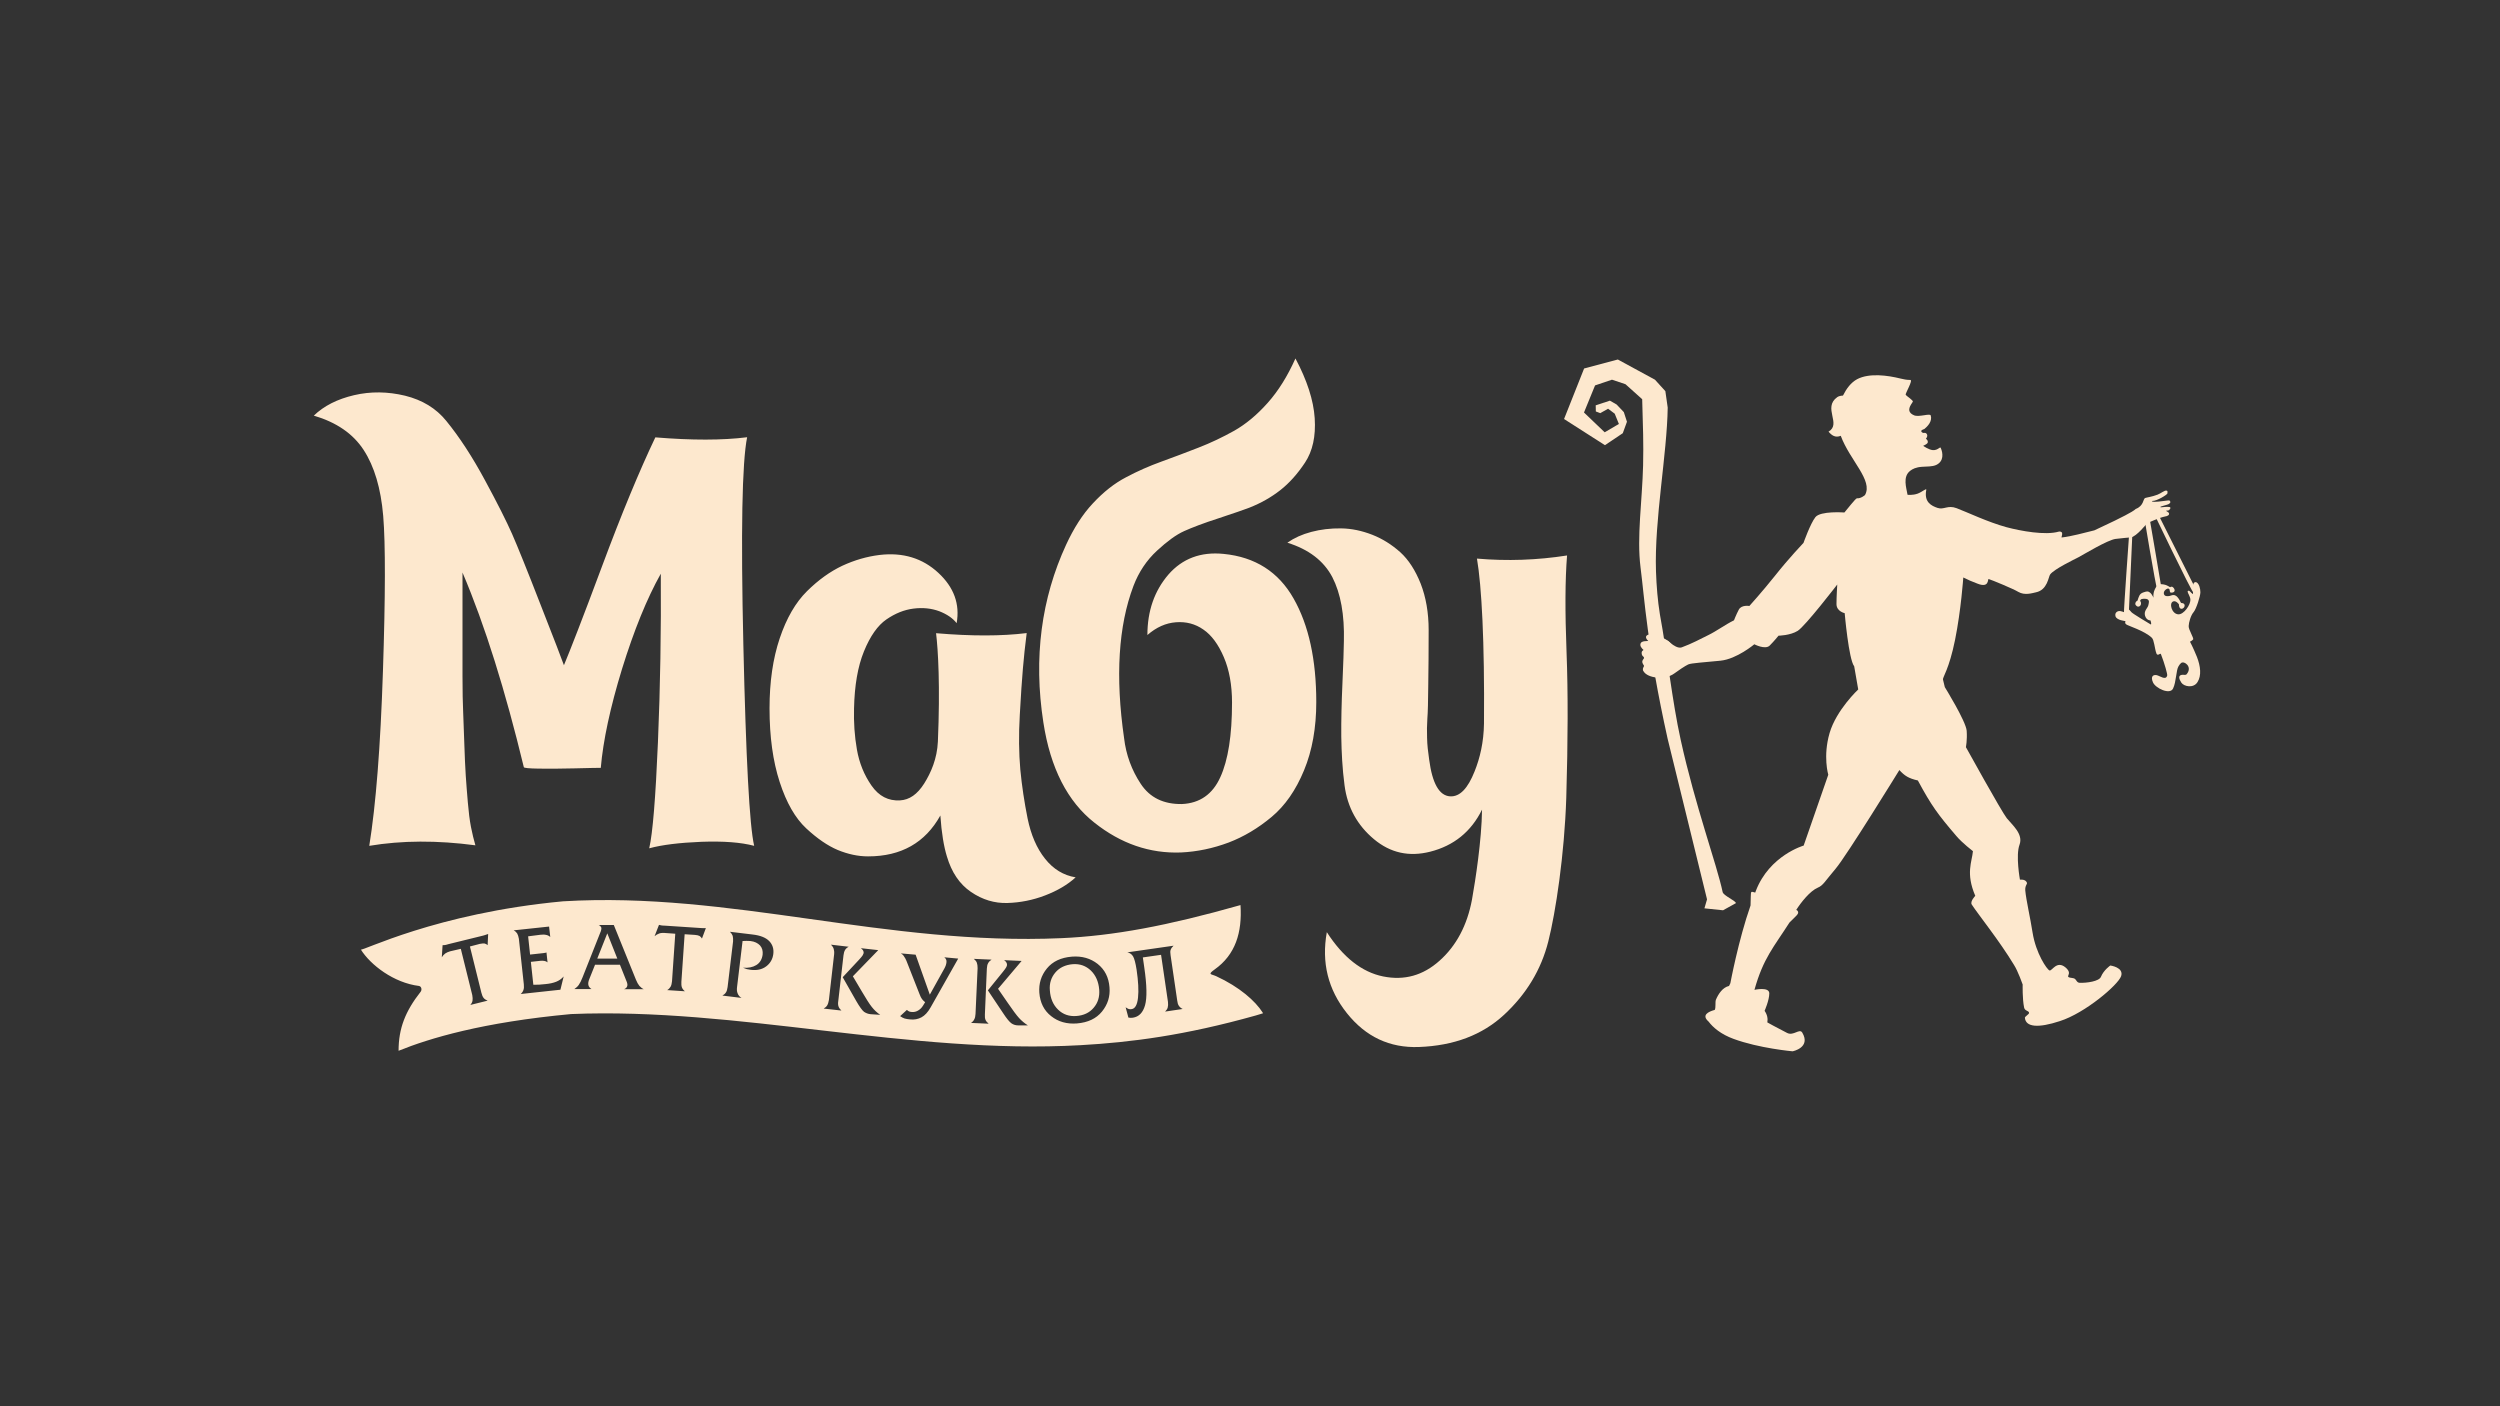
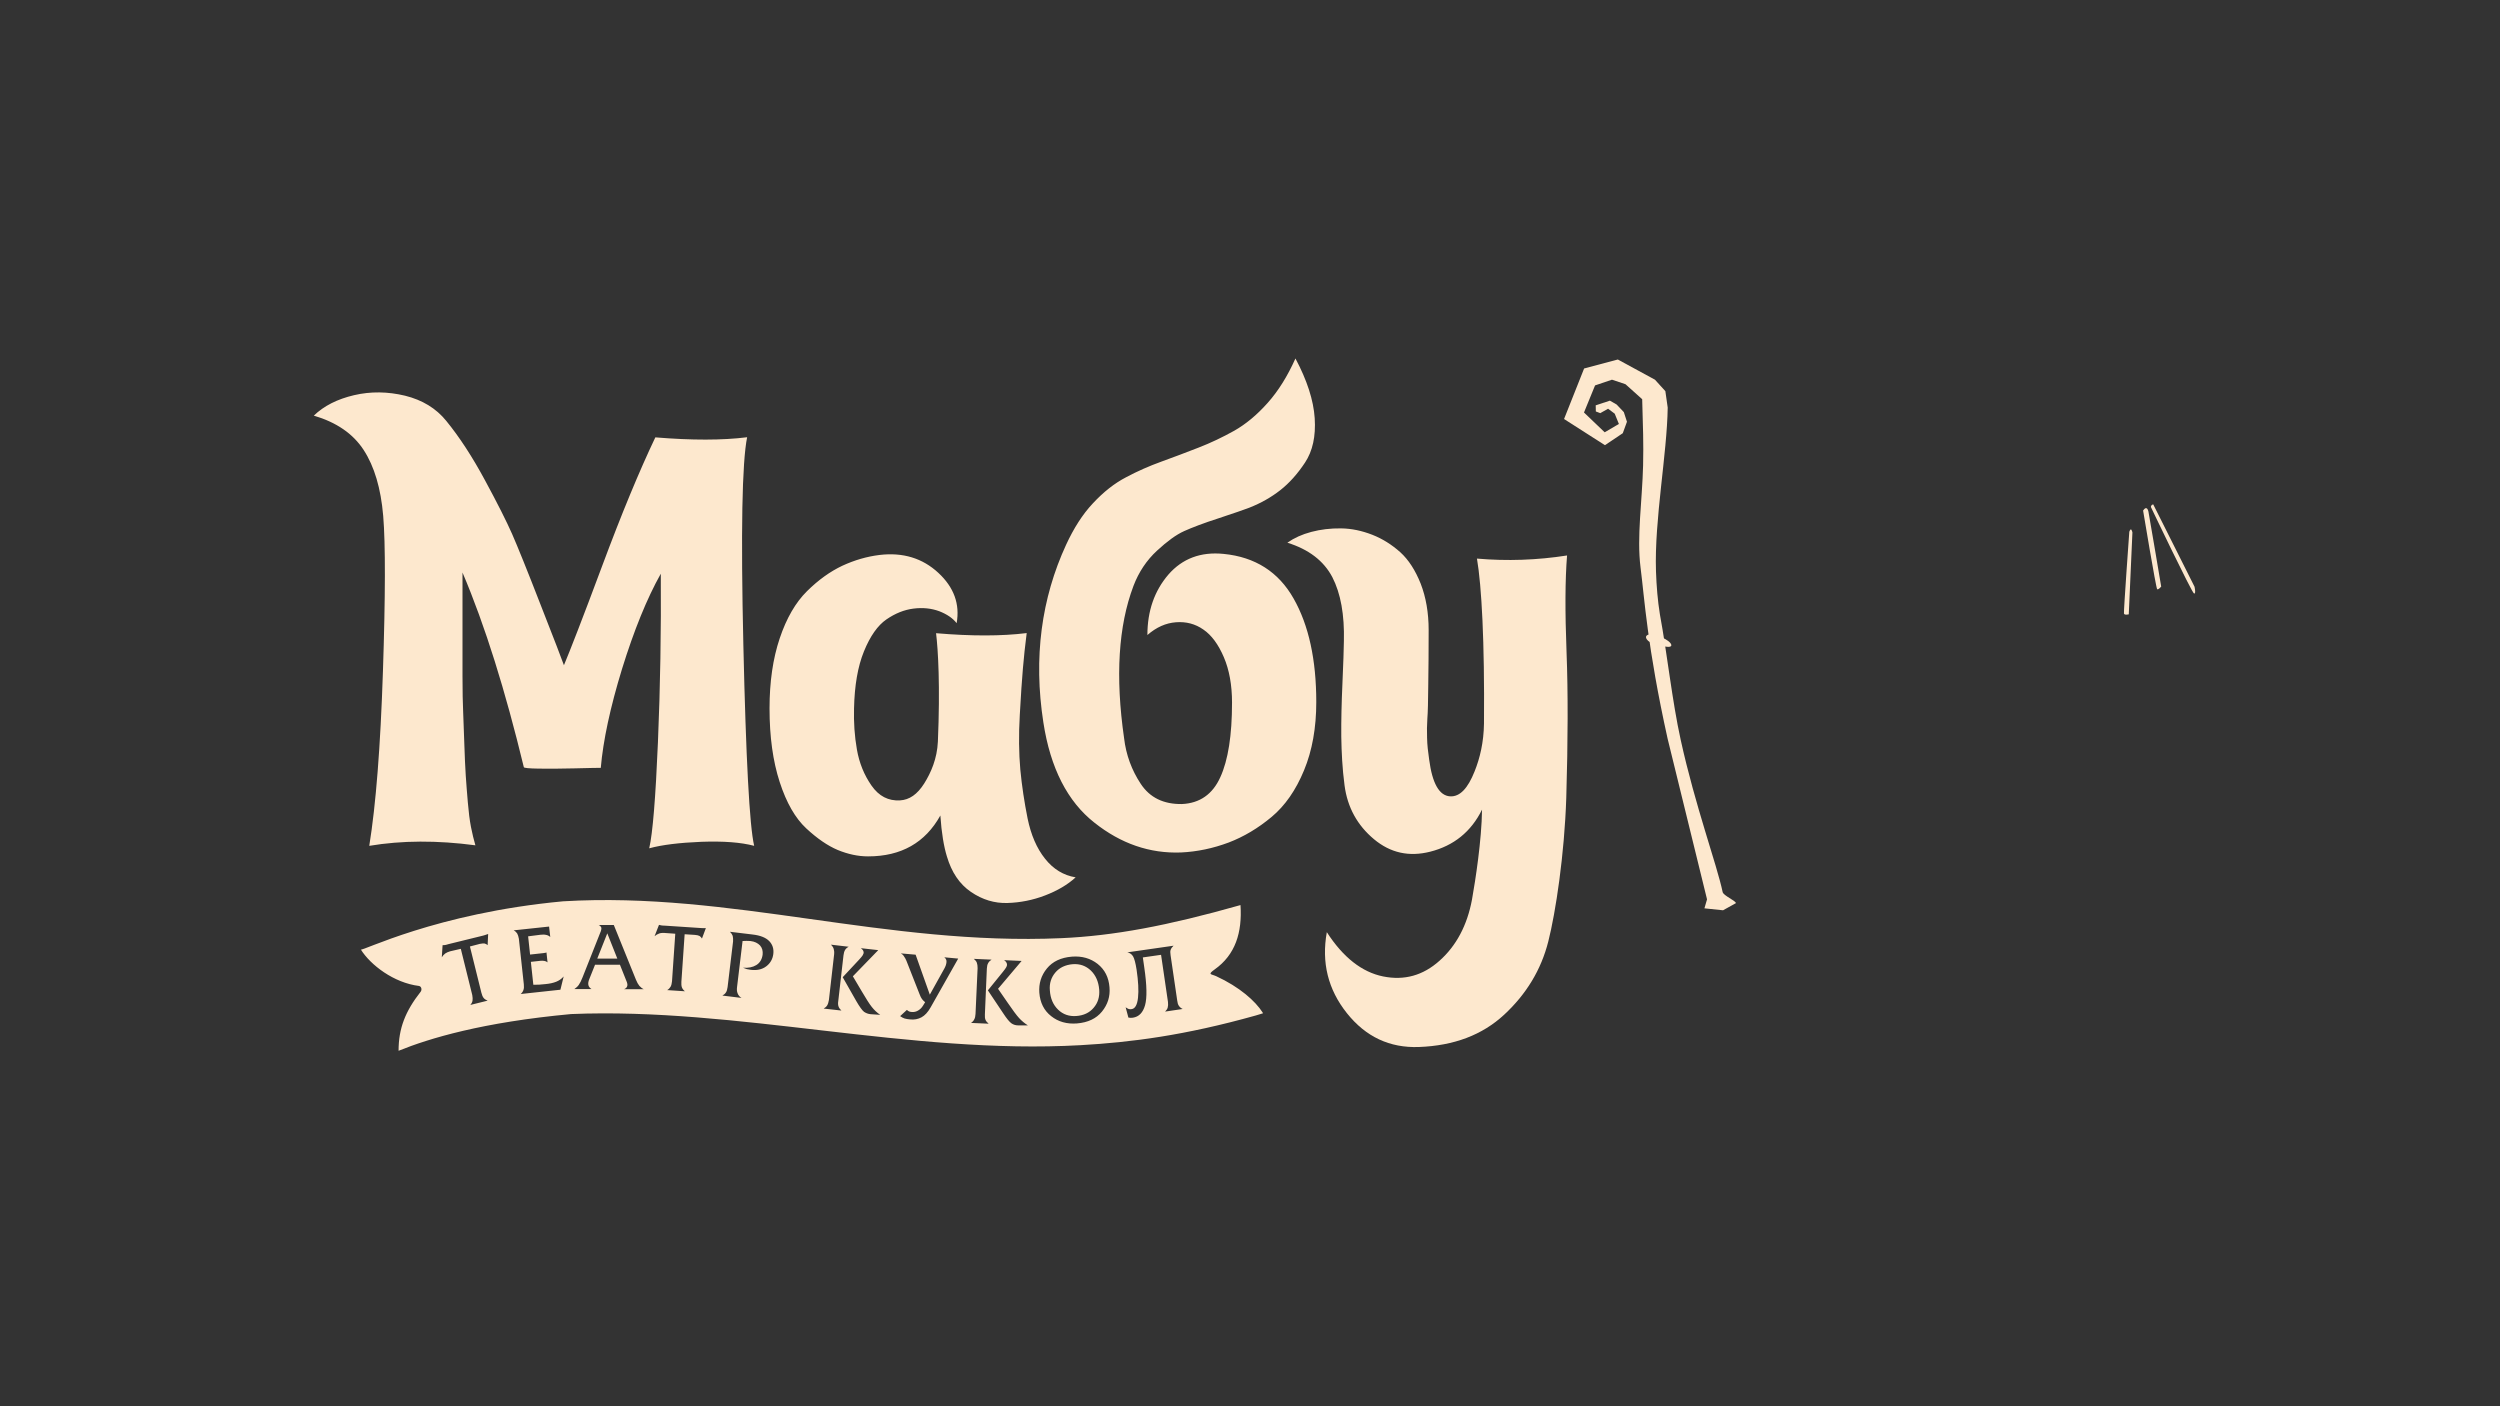
<svg xmlns="http://www.w3.org/2000/svg" id="Layer_1" x="0px" y="0px" viewBox="0 0 1920 1080" style="enable-background:new 0 0 1920 1080;" xml:space="preserve">
  <rect x="0" y="0" width="1920" height="1080" fill="#333333" stroke="none" />
  <style type="text/css"> .st0{fill:#FDE8CE;} </style>
  <g>
    <path class="st0" d="M932.9,744.5c15.8-11.2,21.2-28.2,19.8-49.4c-56.4,16-97.5,23.6-137.4,25.4c-135.5,6-253.5-36-382.8-28.3 c-98,9.1-155.3,39-155.4,37c7.5,12,25.4,25.6,44.6,28c2,0.3,2.5,2.9,1.4,4.4c-11.8,15-17,28.2-17,45.4 c23.7-9.6,64.4-21.9,132.5-28.2c127.8-5.3,259.7,31.3,391.2,23.9c38.9-2.2,80.1-7.5,134.6-22.8c0.2-0.1,2.9-0.9,5.6-1.7 c-0.1-0.2-0.3-0.4-0.3-0.6c-5.6-8.8-17.7-19.6-35.7-27.9C930.3,748,927,748.7,932.9,744.5L932.9,744.5z M360.9,726.9l8.8,35.5 c0.4,1.7,1,3.1,1.7,4s1.8,1.6,3.1,2.1l-13.3,3.3c0.9-1,1.5-2.1,1.7-3.3s0.1-2.6-0.2-4.3l-8.8-35.5l-8.2,1.9c-1.5,0.4-2.7,1-3.8,1.7 c-1,0.8-1.9,1.7-2.6,2.9l0.6-9.3c0.6,0,1.2,0,1.8-0.1c0.6-0.1,1.5-0.3,2.7-0.7l26.4-6.5c0.6-0.2,1.3-0.3,2-0.6 c0.7-0.2,1.4-0.5,2.1-0.7l-0.4,8.6c-0.7-0.7-1.5-1.1-2.4-1.3c-0.9-0.1-2.1,0-3.6,0.3L360.9,726.9z M899,733.6l5.1,34.8 c0.2,1.8,0.6,3.1,1.3,4.1s1.6,1.8,2.9,2.4l-13.5,2c1-1,1.7-2,2-3.1s0.4-2.6,0.2-4.3l-5.3-36.2l-14,2l1.1,7.7 c2,13.6,2.2,23.3,0.6,29c-1.6,5.7-4.7,8.9-9.4,9.6c-0.6,0.1-1.2,0.1-1.7,0.1s-1.2-0.1-1.7-0.2l-2.1-7.9c0.8,0.6,1.6,1,2.3,1.3 c0.7,0.2,1.5,0.3,2.3,0.1c2.7-0.4,4.3-3.3,4.9-8.8c0.6-5.5,0.2-12.7-1.1-21.5c-0.8-5.1-1.7-8.5-2.7-10.2s-2.5-2.7-4.4-3.1l35.5-5.1 c-1.1,1-1.8,2-2.2,3.1C898.7,730.3,898.7,731.7,899,733.6L899,733.6z M823.2,734.7c7.7-0.6,14.3,1.3,19.8,5.6 c5.5,4.4,8.5,10.3,9.1,18c0.6,7-1.4,13.2-5.8,18.6c-4.4,5.4-10.8,8.4-19.2,9.1c-7.8,0.6-14.4-1.3-19.8-5.6 c-5.5-4.3-8.5-10.3-9.1-18c-0.5-7,1.4-13.2,5.8-18.6C808.4,738.4,814.8,735.4,823.2,734.7L823.2,734.7z M823.8,740.5 c-5.6,0.5-10.1,2.6-13.3,6.4c-3.2,3.8-4.7,8.4-4.2,13.8c0.4,6.1,2.5,11,6.3,14.7s8.5,5.3,14,4.9c5.6-0.4,10.1-2.5,13.3-6.3 c3.3-3.8,4.7-8.4,4.3-13.9c-0.5-6.1-2.6-11-6.4-14.7C833.9,741.7,829.3,740.1,823.8,740.5L823.8,740.5z M747.9,736.4l13.6,0.6 c-1.2,0.8-2.1,1.7-2.6,2.7c-0.6,1-0.9,2.4-1,4.2l-1.5,35.1c-0.1,1.8,0,3.2,0.5,4.3c0.4,1,1.3,2,2.4,2.9l-13.6-0.6 c1.1-0.7,2-1.6,2.5-2.7c0.6-1,0.9-2.4,1-4.2l1.6-35.2c0-1.7-0.2-3.1-0.6-4.2C749.8,738.3,749,737.3,747.9,736.4L747.9,736.4z M758.7,760.6l11.6-14.3c1.2-1.5,2-2.6,2.4-3.3c0.4-0.8,0.7-1.4,0.7-2c0-0.7-0.2-1.4-0.6-2c-0.4-0.7-1-1.1-1.7-1.6l13.5,0.6 l-18.1,21.4l7.6,11c3.7,5.4,6.5,9.2,8.5,11.4s4.3,4.1,6.8,5.7h-7.5c-1.8,0-3.5-0.5-5-1.5s-3.7-3.6-6.5-7.9L758.7,760.6z M691.9,732.2l11.3,1l10.9,30.7l11.4-20.5c0.3-0.7,0.7-1.4,0.9-2.1c0.3-0.8,0.4-1.6,0.5-2.4c0.1-0.7,0-1.4-0.3-2 c-0.3-0.7-0.7-1.2-1.4-1.7l10.7,1l-21.2,37.5c-2.1,3.7-4.4,6.2-7,7.6c-2.6,1.4-5.5,2-8.9,1.6c-1.6-0.1-2.9-0.4-4.1-0.7 c-1.1-0.4-2.3-1-3.4-1.8l5.2-4.8c0.5,0.5,1.1,0.9,1.7,1.2c0.6,0.2,1.3,0.4,2,0.4c1.7,0.2,3.4-0.2,4.9-1.1c1.5-0.9,2.8-2.1,3.8-3.8 l1.6-2.6c-1-0.7-1.7-1.6-2.4-2.4c-0.6-0.8-1.3-2.1-1.9-3.8l-10.1-25.7c-0.5-1.3-1.2-2.4-1.9-3.4 C693.7,733.5,692.9,732.8,691.9,732.2L691.9,732.2z M638.2,725.5l13.6,1.6c-1.3,0.7-2.2,1.5-2.8,2.5s-1,2.4-1.2,4.1l-4,35 c-0.3,1.8-0.2,3.2,0.2,4.3s1.1,2.1,2.2,3.1l-13.6-1.5c1.2-0.7,2.1-1.5,2.7-2.5c0.6-1,1-2.4,1.3-4.1l4-35c0.2-1.7,0-3.1-0.3-4.2 C639.9,727.5,639.2,726.5,638.2,725.5L638.2,725.5z M647.2,750.5l12.6-13.5c1.3-1.4,2.1-2.4,2.6-3.1c0.4-0.7,0.7-1.4,0.9-2 c0-0.7-0.1-1.4-0.5-2c-0.4-0.7-1-1.2-1.7-1.7l13.4,1.5L655,749.8l6.8,11.5c3.3,5.6,5.8,9.6,7.7,12s4,4.4,6.5,6.1l-7.5-0.5 c-1.8-0.2-3.4-0.8-4.9-1.8c-1.4-1.1-3.4-3.8-6-8.3L647.2,750.5z M569.5,766.4l-14.7-1.8c1.2-0.7,2.1-1.4,2.7-2.4 c0.7-0.9,1-2.3,1.3-4.2l4.2-35c0.1-1.7,0-3.1-0.3-4.3c-0.4-1.1-1.1-2.1-2.1-3.1l17.4,2.1c6,0.7,10.2,2.4,12.8,5.1 c2.5,2.6,3.6,5.9,3.1,9.9s-2.4,7.2-5.5,9.5c-3.2,2.4-7.2,3.2-11.9,2.6c-0.9-0.1-1.8-0.3-2.9-0.5c-1-0.3-2-0.7-3-1.1 c4,0.3,7.4-0.3,10.2-2s4.4-4.4,4.9-8c0.3-2.8-0.3-5.2-2-7.1c-1.7-1.8-4.1-3-7.4-3.4c-1-0.1-2-0.1-3-0.1s-2,0-3,0.1l-4.2,35 c-0.3,2.1-0.2,3.8,0.4,5.2C567.1,764.5,568.1,765.6,569.5,766.4L569.5,766.4z M525.8,717.5l-2.5,36.5c-0.1,1.8,0,3.2,0.4,4.3 s1.2,2.1,2.3,3l-13.6-0.9c1.2-0.7,2-1.6,2.6-2.6s0.9-2.4,1.1-4.2l2.5-36.5l-8.4-0.6c-1.6-0.1-2.9,0-4.1,0.5c-1.2,0.4-2.3,1.1-3.4,2 l3.4-8.7c0.6,0.2,1.2,0.3,1.8,0.4c0.6,0.1,1.5,0.2,2.7,0.2l27.2,1.8c0.6,0,1.3,0.1,2,0.1s1.5,0,2.3,0l-3,8c-0.5-0.9-1.1-1.5-1.9-2 c-0.8-0.4-2-0.7-3.5-0.8L525.8,717.5z M459.8,710.4h11.6l17,42c0.8,2,1.7,3.6,2.6,4.7c1,1.1,2.1,2,3.4,2.6h-15.1 c1.2-0.5,2-1.2,2.3-2.1c0.4-0.9,0.3-2-0.2-3.4l-5.3-13.3H457l-4.4,11c-0.8,1.9-1,3.5-0.7,4.7s1.1,2.2,2.4,3h-13.2 c1.3-0.9,2.5-1.9,3.4-3.2s1.9-3.2,2.9-5.8l14.1-35.6c0.4-1.1,0.5-2.1,0.2-2.9C461.3,711.4,460.7,710.8,459.8,710.4L459.8,710.4z M466.4,716.8l-7.7,19.4h15.4L466.4,716.8z M394.5,714.5l27.2-2.9l0.9,8c-0.9-0.8-2-1.4-3.2-1.6c-1.2-0.3-2.7-0.3-4.4-0.1l-9.4,1.2 l1.5,14l10.1-1.1c0.4,0,0.8-0.1,1.3-0.2c0.4,0,0.8-0.2,1.2-0.3l0.8,7.6c-0.7-0.6-1.5-1-2.4-1.1c-0.9-0.2-1.9-0.2-3.1-0.1l-7.3,0.8 l1.9,17.6c1.5,0,3.1,0,4.6-0.1c1.6-0.1,3.1-0.2,4.5-0.4c3.4-0.3,6.1-0.9,8.4-1.8c2.2-0.9,4.2-2.2,5.8-4.1l-2.5,10.2l-30.5,3.3 c1-0.9,1.7-1.9,2.1-3.1c0.4-1.1,0.5-2.6,0.3-4.3l-3.8-35c-0.3-1.7-0.7-3-1.3-4.1C396.7,716.1,395.8,715.2,394.5,714.5L394.5,714.5z " />
    <path class="st0" d="M573.8,335.8c-3.9,19.1-4.9,72.3-2.9,159.6s4.7,138.8,8.3,154.2c-10.2-2.7-23.6-3.7-40.5-3.1 c-16.9,0.7-30.2,2.3-40.1,5c2.7-11.6,4.9-38.9,6.7-81.5c1.8-42.7,2.5-85.8,2.2-129.4c-10.7,19.1-20.6,43.5-29.8,73.2 c-9.1,29.7-14.5,55-16.3,75.9c-2.1,0-8.8,0.1-19.9,0.4c-11.2,0.3-20.5,0.3-27.8,0.2s-11.3-0.5-11.4-1.1 c-14.2-58.7-29.7-108.6-47.1-149.5v25.7v27.8v26.2c0,11.6,0.2,20.8,0.5,27.3s0.6,14.8,0.9,24.6c0.3,9.9,0.7,18,1.1,24.4 s1,13.3,1.6,20.6s1.4,13.6,2.4,18.8s2.2,9.9,3.4,14.1c-29.3-3.9-56.4-3.8-81.5,0.4c5.1-31.6,8.6-76.3,10.5-134.1 c1.9-57.7,2-97.6,0.2-119.3c-1.8-21.2-6.8-38-15-50.6s-21-21.3-38.3-26.4c7.8-7.5,18.1-12.7,30.9-15.7c12.8-3,25.9-2.8,39.2,0.4 c13.3,3.3,23.8,9.7,31.6,19.3c10.2,12.5,20.1,27.7,29.8,45.7c9.7,17.9,16.6,31.7,20.8,41.2c4.2,9.6,11.5,27.6,21.9,54.4 c10.5,26.7,16.4,42.2,17.9,46.4c4.4-10.5,14.3-35.8,29.3-76.1s28.7-73.3,40.9-98.9C531.2,338.2,554.7,338.2,573.8,335.8 L573.8,335.8z M788.5,486.2c-1.2,9.6-2.2,18.5-2.9,27.1c-0.7,8.5-1.6,20.5-2.4,35.8c-0.9,15.4-0.7,29.3,0.4,41.9 c1.2,12.6,3.1,25.1,5.6,37.6c2.6,12.6,7,22.9,13.4,30.9c6.4,8.1,14.3,12.8,23.5,14.3c-6.2,5.7-14.1,10.3-23.5,13.9 c-9.4,3.6-19,5.5-28.9,5.8s-19.2-2.5-28-8.5s-14.9-15.1-18.5-27.3c-2.3-7.5-4.1-17.9-5-31.4c-11.6,20.9-30.1,31.4-55.5,31.4 c-7.8,0-15.5-1.7-23.3-4.9c-7.8-3.3-15.8-8.8-24.2-16.6s-15.2-19.6-20.4-35.6S591,565.8,591,544c0-20.3,2.6-38.2,7.8-53.7 s12.2-27.6,21-36.3s17.8-15.1,27.1-19.5c9.3-4.3,18.8-7.1,28.7-8.3c17.9-2.1,32.9,2.5,45,13.7s16.7,24.1,14.1,38.7 c-3-3.9-7.5-6.9-13.4-9.2c-6-2.2-12.6-2.9-19.7-2c-7.2,0.9-14.1,3.7-20.8,8.3c-6.7,4.6-12.5,12.8-17.3,24.6s-7.2,26.3-7.6,43.7 c-0.3,10.7,0.4,21.3,2.2,31.6s5.5,19.5,11.2,27.7s13,11.9,21.9,11.4c7.2-0.4,13.3-4.6,18.6-13c5.2-8.3,9.9-19,10.5-32.2 c1.8-42.3,0.2-70.2-1.4-83.2C746,488.6,769.1,488.6,788.5,486.2L788.5,486.2z M994.9,275.3c8.9,16.7,13.9,32.1,14.8,45.9 c0.9,13.9-1.6,25.2-7.4,34c-5.8,8.8-12.2,15.9-19.1,21.3c-6.9,5.4-14.8,9.9-23.7,13.4c-3.9,1.5-11.7,4.2-23.5,8.1 c-11.8,3.8-20.6,7.2-26.6,9.9c-6,2.7-12.9,7.7-20.8,15c-7.9,7.3-14,16.3-18.1,27.1c-11.6,30.7-14,69.7-7.2,116.9 c1.5,12.8,5.8,24.5,12.8,35.1s17.5,15.7,31.6,15.5c13.7-0.6,23.6-7.5,29.5-20.6c6-13.1,9-32.2,9-57.3c0-13.4-2.1-25.1-6.3-34.9 c-4.2-9.8-9.4-16.9-15.7-21.2c-6.3-4.4-13.3-6.2-21.1-5.6s-15,3.8-21.9,9.8c0-18.5,5.4-33.9,16.1-46.4 c10.7-12.3,24.9-17.7,42.5-15.9c24.2,2.4,42.1,13.8,53.7,34.3c11.6,20.4,17.4,46.9,17.4,79.5c0,19.7-3.1,37.2-9.4,52.4 c-6.3,15.3-14.6,27.2-24.9,35.8c-10.3,8.6-21.3,15.2-33.1,19.7c-11.8,4.4-23.9,7-36.5,7.6c-23.9,0.9-46.1-6.7-66.5-22.9 c-20.5-16.1-33.8-41.7-39.2-77c-7.7-49.8-1.5-95.3,17.5-136.5c5.8-12.5,12.5-23.2,20.6-31.8c8.1-8.7,16.5-15.3,25.3-19.9 c8.8-4.7,17.9-8.7,27.3-12.1c9.4-3.4,18.9-7,28.4-10.7c9.6-3.7,18.7-8.1,27.5-13c8.8-5,17.3-12,25.6-21.3 C981.9,300.1,988.9,288.7,994.9,275.3L994.9,275.3z M1203.5,426.6c-1.5,18.5-1.6,43.2-0.4,74.1s1.1,68.2-0.2,111.9 c-1.4,43.7-8.2,88.4-13.8,110.4c-5.5,21.8-16.9,40.5-33.8,56.2s-38.7,23.9-65.6,24.9c-22.4,0.8-40.8-7.8-55.3-26 s-19.6-38.9-15.4-62.2c12.5,19.4,27,30.7,43.2,34c16.3,3.3,30.7-0.7,43.4-12.1c12.7-11.3,21.2-27,24.9-47c2.6-14.6,7.4-45.4,7.7-69 c-8.4,17-21.7,27.7-39.8,32.3c-16.2,4.1-30.5,1-43.2-9.6s-20.4-24.4-22.6-41.4c-1.7-12.8-2.3-25.3-2.5-37.4 c-0.1-12.1,0.2-25.8,0.9-41.2c0.7-15.4,1-26,1.1-32c0.5-20.3-2.4-36.7-8.9-49.3c-6.6-12.5-18.1-21.3-34.5-26.4 c5.1-3.6,11.2-6.4,18.4-8.3s14.7-2.8,22.8-2.7c8.1,0.1,16,1.8,24,4.9c7.9,3.1,15,7.6,21.5,13.4c6.4,5.8,11.6,13.9,15.7,24.2 c4,10.3,6.1,22.2,6.1,35.6c0,15.5-0.1,29.6-0.3,42.1c-0.1,12.6-0.3,21.2-0.7,26c-0.3,4.8-0.4,9.7-0.2,14.8 c0.1,5.1,0.7,10.6,1.6,16.6c2.4,18.2,7.7,27.7,16.1,28.2c7.5,0.4,13.6-6.1,18.8-19.2c4.1-10.2,7-22.4,7.2-36.7 c0.5-63.3-1.8-105.5-5.4-126.7C1157.4,431,1180.5,430.2,1203.5,426.6L1203.5,426.6z" />
-     <path class="st0" d="M1262.4,515.8c-0.1-0.2-0.9-0.7-0.6-2.4c0.1-0.7,0.9-1.6,0.8-2.1c-0.3-0.8-1.5-1.8-1.3-3.5 c0.3-1.5,1.4-1.8,1.3-2.6c-0.2-1.4-1.5-0.7-1.8-3.4c-0.2-2.1,1.4-2.2,1.4-2.7c0,0-2.3-1.8-2.4-3.7c0-1,0-2.3,2.8-2.9l1.1-0.1 c10.9-0.4,14.2-3.3,19.4,1.5c2,1.8,5.8,4.2,8.4,3.3c8.1-3,13.7-6.1,20.4-9.4c6.4-3.1,12.9-8,19.8-11.4c0,0,1.6-4.2,3.7-8.2 c2.1-3.9,8.1-2.8,8.1-2.8s9.8-10.8,20-23.6c10.2-12.9,21.6-24.9,21.6-24.9s5.2-14.7,9.1-19.7s22.3-3.6,22.3-3.6 c1.4-1.6,8.7-11,9.6-10.9c3.1,0.3,6.2-2.5,6.2-2.5c6.4-11.2-11.6-26.6-18.6-45.5c-4.2,1.7-6.9-0.3-9.4-3.2 c10.2-5.9-4.7-18.3,6.7-26.5c1-0.7,2.5-1.1,4.4-1.2c2.7-5.4,6.1-10,10.9-12.6c9.4-4.9,23.5-2.9,33.2-0.5c2.4,0.6,4.8,1.1,7.6,1.1 c2.4,0-4.1,10.6-3.5,11.4c1,1.4,6.1,4.3,5.4,5.4c-0.5,0.8-1,1.5-1.4,2.2c-2,3.3-2.1,6.3,2.5,8.2c3.8,1.5,12.4-1.8,12.7,0.1 c0.7,2.1,0.1,4.3-1,6.1c-1.1,1.8-2.7,3.3-3.8,4.2c-0.2,0.1-0.5,0.3-0.7,0.3c-0.3,0.1-0.6,0.3-0.9,0.4c-2.1,1,0.1,2.6,1.2,2.4 c1.8-0.5,3.1,1.5,2.3,3.1c-0.2,0.4-0.2,0.7-0.8,1.4c1,0.6,1.7,1.7,1.4,2.9c-0.3,1-2.4,2-3.5,2.5c0,0,4.3,3.1,7.5,3.3 c4,0.2,5.4-3,6-1.7c1.7,3.9,2.6,10.2-3.5,13.1c-3.1,1.4-7.2,1.1-10.8,1.4c-4.8,0.3-7.4,1.7-9.2,3.1c-5.9,4.6-2.9,13-2,18.4 c0,0,4,0.5,7.8-0.9c3.3-1.2,6.9-4.5,6.6-2.9c-1.9,9.4,3.9,12.3,8.7,13.9c4.8,1.6,7.8-2.4,14.6,0.2c8.2,3.1,24,10.7,38.3,14.6 c10.9,2.9,29.8,6.4,40.1,3.4c0.9-0.3,2.4,0.1,2.6,1.1c0.3,1.2-0.7,3.4-0.4,3.4c7.4-0.8,17.9-3.7,25.2-5.5c0,0,13.3-6.3,15.4-7.3 c2.1-1.1,14.2-6.8,16.3-9.1c6.3-2.4,5.6-7.6,7.2-8.4c0.9-0.4,5.5-1,9.6-2.6c2.8-1.1,5.3-3.4,6.8-3.1c1.3,0.2,0.7,1.1,0.8,2.1 c0.1,0.9-8.3,6-11.4,5.8c-0.7,0-1.1,0.6,1.4,0.7c3.4,0.1,11.2-1.4,11.6-1c0.7,0.8,1.3,1.7-1,2.9c-1.1,0.5-6,1.6-6,2 c0,0.3,0,0.3,0.7,0.3c1.3-0.2,4.8-0.5,6.3-0.2c1.6,0.3,0,2.7-1.3,2.7c-3.1,0,0.3,0.8,0.8,1.9c0.7,1.6-1.1,2.4-3.1,2.7 c-3.9,0.7-13.6,5.1-13.6,5.1s-8.2,10.4-12.5,10.9c-4.2,0.5-5.8,0.4-11.8,1.2c-6.1,0.8-24.9,12.2-28.3,14s-18.8,9.1-21.9,13.3 c-1.3,1.7-2,11.9-10.9,13.7c-3.1,0.7-8.7,2.5-13.5-0.3c-3.9-2.4-20.5-9.2-22.8-9.9c-1-0.3,0.8,7.3-8.7,3.5l-5.5-2.2l-5.3-2.5 c0,0-1.7,25-6.3,47.8c-4.6,22.8-9.7,28.9-9.3,30.6l1.4,5.8c0,0,16.2,26.2,16.8,33.5c0.5,7.4-0.6,12.6-0.6,12.6s27.3,49.4,31.4,54.6 c4.2,5.2,12.8,12.1,9.8,20.3c-3.1,8.2,0.3,26.9,0.3,26.9s4.3-0.7,5.4,2.4c0.3,1-1.6,2.2-1.3,5.9c0.7,7.6,3.9,21.2,5.6,32.3 c2.6,16.2,11.1,28.4,13,29.1c1.9,0.7,5.5-8,12.3-2.3c6.8,5.8-2.7,7.2,5.7,8.2c2.8,0.3,2.4,3.4,5.1,3.6c5.4,0.2,15-1.1,16.4-4.6 c2.1-5.2,7.2-8.7,7.2-8.7s10.6,1.4,8.3,8.2c-2.4,6.8-27.6,28.3-47,34.5c-16.7,5.5-26.3,4.7-26.9-2.6c0-0.9,3.2-2.7,3.2-3.6 c0-2-3.2-1.3-3.8-4.2c-1.4-6.8-1.1-17.7-1.1-17.7s-3.7-10.5-6.7-15.1c-11.1-18.4-27.6-38.9-32.4-46.3c-1.5-2.4,2.7-6.7,2.7-6.7 c-7.5-17.4-2.5-26.2-1.8-34.3c0,0-8.3-6.4-12.6-11.5c-14.3-16.7-19.2-23.3-29.7-42.8c-7.1-1.6-10.2-3.6-14.2-8 c0,0-40.5,65.8-48.9,75.7s-9.6,12.9-13.7,14.6c-6.1,2.6-12.9,11.3-16.6,17.1c0.6,0.3,1,0.6,1.1,0.8c1.4,2.2-1,3.5-6.3,8.9 c-12,18.8-20.1,27.3-26.9,51.7c0,0,11.4-2.6,11.4,2.7s-3.6,13.4-3.6,13.4c2.1,3.1,2.6,6,2.1,8.9c0,0,7.5,4.2,15.2,8.1 c4.9,2.5,9.5-3.7,11.6-0.3c6.9,11.6-7.4,14.4-7.4,14.4s-25.8-2.3-45.5-9.6c-9.6-3.5-15.7-8.8-19-13.2c-5.7-5-0.3-7.6,4.7-9 c1-1.7,0.2-6,0.9-7.8c1.9-4.5,5.2-9.5,10.1-10.6l1-2.1c0,0,6.2-33.2,15.5-59.7c0.2-5.2,0.1-9.7,0.5-10.2c0.3-0.5,1.7-0.2,3.1,0.3 c0.2-0.4,0.4-0.9,0.5-1.4c10.5-27.2,36.7-34.7,36.7-34.7l18.9-54.4c0,0-4.2-14.1,1-32c5.2-17.8,22-33.5,22-33.5l-3.1-17.8 c-4.2-5.2-7.3-40.8-7.3-40.8s-6.3-1.3-6.3-7c0-5.8,0.6-15,0.6-15s-24.6,32-30.4,35.6s-14.7,3.7-14.7,3.7s-3.4,4.2-6.8,7.6 s-11.8-1-11.8-1s-13.4,11.3-25.9,12.6c-12.6,1.3-22.5,1.8-24.9,2.9s-8.4,5.2-10.5,6.8C1278.7,522.6,1265.5,520.8,1262.4,515.8 L1262.4,515.8z M1637.2,401.6c2-1.1,3.9-2.2,5.2-2.9c1.4-0.7,0.1-1.4,3.8-4c3.7-2.6,7-0.7,7-0.7s-2.4-0.2-4.9,1.6 c-2.5,1.8-2.4,3.6-4.7,4.6C1641.1,401.4,1637.2,401.6,1637.2,401.6L1637.2,401.6z" />
    <path class="st0" d="M1309,697.6l2-6.9l-30.3-123.5c-15.7-71-17.7-107.6-20.8-131.7c-2.9-23.2,1.3-50.5,2-78.1 c0.4-17.6-0.1-29.3-0.7-50.8l-12.8-11.5l-10.4-3.5l-13,4.4l-8.5,20.8l15.9,15.2l10.9-6.4l-3.2-7.9l-5.1-3.8l-6,3.4l-3.4-1.3 l-0.1-4.7l10.9-3.6l5.2,3l5.5,5.8l2.4,7.4l-3.2,8.8l-13.7,9.2l-31.4-20.1l15.4-38.8l25.9-6.9l28.5,15.5l8,8.8l1.8,12.6 c-0.5,35.8-10.3,86.2-9,125.8c0.4,11.4,1.3,22.5,3,33c5.7,30.8,9.4,66.6,16,96.5c11.2,50.9,27.7,95.5,32.2,116.8 c0.6,2.8,9.9,6.5,10.2,8.5l-9.9,5.5L1309,697.6z" />
    <path class="st0" d="M1635.3,408.4c0,0-4.4,61.1-4.1,62.7c0.2,1.6,3.7,0.7,3.7,0.7l2.8-62.9 C1637.6,408.8,1636.8,404.1,1635.3,408.4L1635.3,408.4z" />
    <path class="st0" d="M1645.9,392.1c0,0,9.9,59.7,10.8,60.4c0.9,0.7,3.1-2,3.1-2s-9.5-56.6-9.8-57.6 C1649.8,392,1648.7,387.9,1645.9,392.1L1645.9,392.1z" />
    <path class="st0" d="M1651.9,389.4c0,0,31.4,65.8,33.1,66.4c1.7,0.6,0.4-5.2,0.4-5.2l-31.7-63.2 C1653.6,387.3,1651.9,387.7,1651.9,389.4L1651.9,389.4z" />
-     <path class="st0" d="M1651.8,479.6c0.8-0.1-0.2-3.1-0.2-3.1s-3.1,0.1-4.2-3.6c-1.1-3.8,2-5.8,2.5-8s0.9-3.5-0.4-4.5 c-1.3-0.9-4.8-0.6-5.3,0c-0.6,0.6-0.6,1.3-0.6,1.3s0.7,0,0.7,1.9c-0.1,1.9-2,3-3.4,1.8c-1.4-1.1-1-2-0.7-2.8s1.4-1.3,1.4-1.3 c1-3,1.4-5.3,4.4-6.3s3.6-1.1,5.2,0.1c0.8,0.6,1.7,1.9,2.3,3.1c0.7,1.4,0.4,0.5,0.3-0.3c0-1.3,0.1-3.2,1.2-5.5 c2.2-4.8,5-3.7,6.9-3.5s4.8,2.1,4.8,2.1s0.9-0.9,2-0.1s1.8,2.3,1.2,3.3c-0.6,1-2.8,1.3-3.2,0.6c-0.4-0.7-0.4-1.7-0.4-1.7 s-0.3-1.5-1.8-1s-3.1,2.3-2.6,4.1c0.5,1.9,2.7,1.8,4.3,1.5c1.5-0.3,2.7-1.3,4.6-0.3c2,1,3.6,4.3,3.7,4.7c0.1,0.4,0.7,1,0.7,1 s2.6-0.1,2.6,1.9s-2.3,3.2-3.4,2.2s-1-3.1-1-3.1s-2.2-3.1-4.4-2.2c-3.4,1.3-1.1,9.6,3.9,9.9c4.2,0.3,9.6-7.3,9.3-11.5 c-0.1-2.2-2.1-4.9-2.1-5.9s1.2-1,2,0c0.9,1.1,2.1,1.9,2.1,1.9s0.1-2.4,0-5.5c-0.1-2.9,1.3-4.5,3-3.4s2.7,4.7,2.7,7.5 s-3.1,12.7-5.2,15.2c-2.2,2.5-3.7,7.9-3.8,10.7c-0.2,2.8,4.2,9.3,3.4,10.3c-0.8,1-2.4,1.7-2.4,1.7s2.3,4.2,5.3,11.6 c2.9,7.4,3.6,14.5,0.5,19.4c-3,5-10.4,3.5-12.4,0.5s-2.3-5.3-0.2-5.9c2-0.6,3.4,0.6,4.4-0.8c4.4-5.5-1.9-10.2-4.3-8.5 c-0.7,0.5-1.4,1.4-2.1,2.6c-1.9,3-1.7,12-4.2,17.1c-2.4,5-13.4-0.2-15.4-4.7s0-6.1,2.8-5.6c2.7,0.6,7,4.3,8.1,0.3 c0.3-0.9-1.9-8.9-4.8-16.4c-0.5-1.3-2.5,2-3.5-0.6c-1.4-4-1.7-10.3-3.5-12c-5.6-5.4-18.4-9.2-19.7-10.3c-1.4-1.1-0.5-2.5-0.5-2.5 s-6.8-0.6-7.7-3.7c-0.8-3.1,1.9-4.3,3.7-4c1.8,0.3,5.1,1.7,5.1,1.7s-2-3.7-0.5-3.8c1.6-0.1,3.3,2.2,3.8,2.8 C1637.1,470.9,1651.8,479.6,1651.8,479.6L1651.8,479.6z" />
    <path class="st0" d="M1283.6,495.5c0.1,3.8-16.3-1.8-17.7-3.2c-1.1-1-3.4-3.7,0-4.9C1270.1,485.9,1283.4,491.7,1283.6,495.5 L1283.6,495.5z" />
  </g>
</svg>